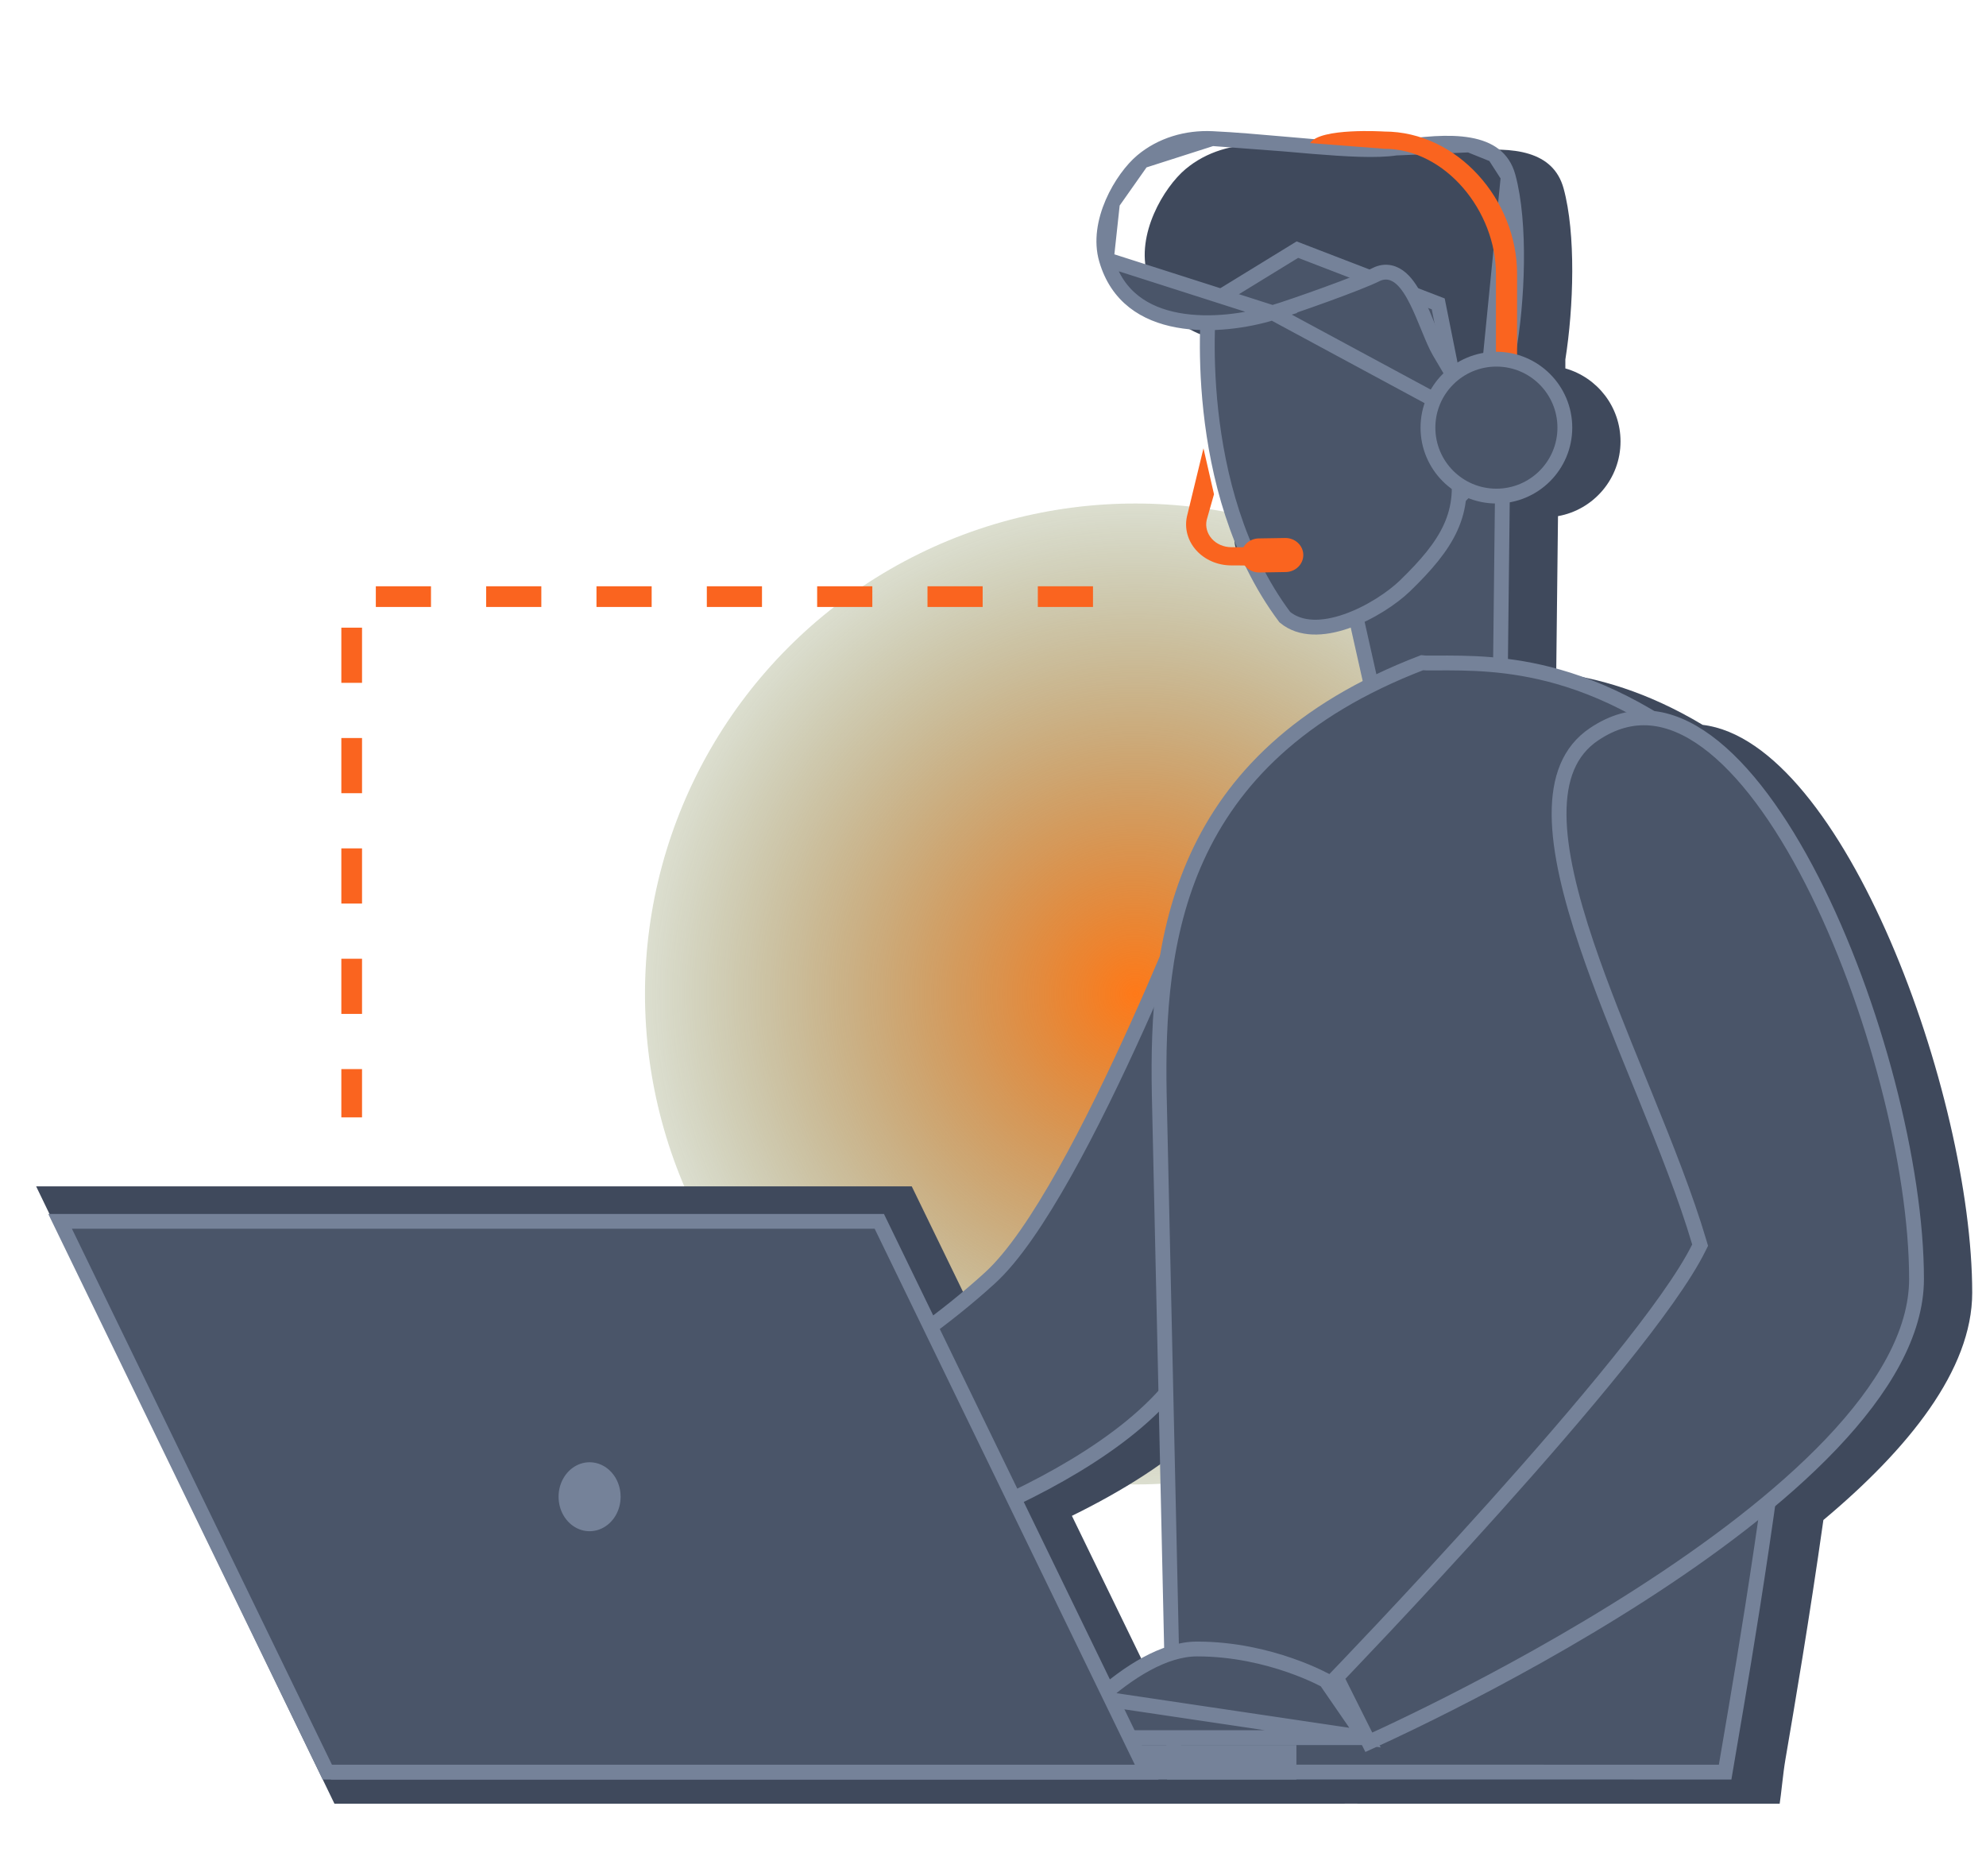
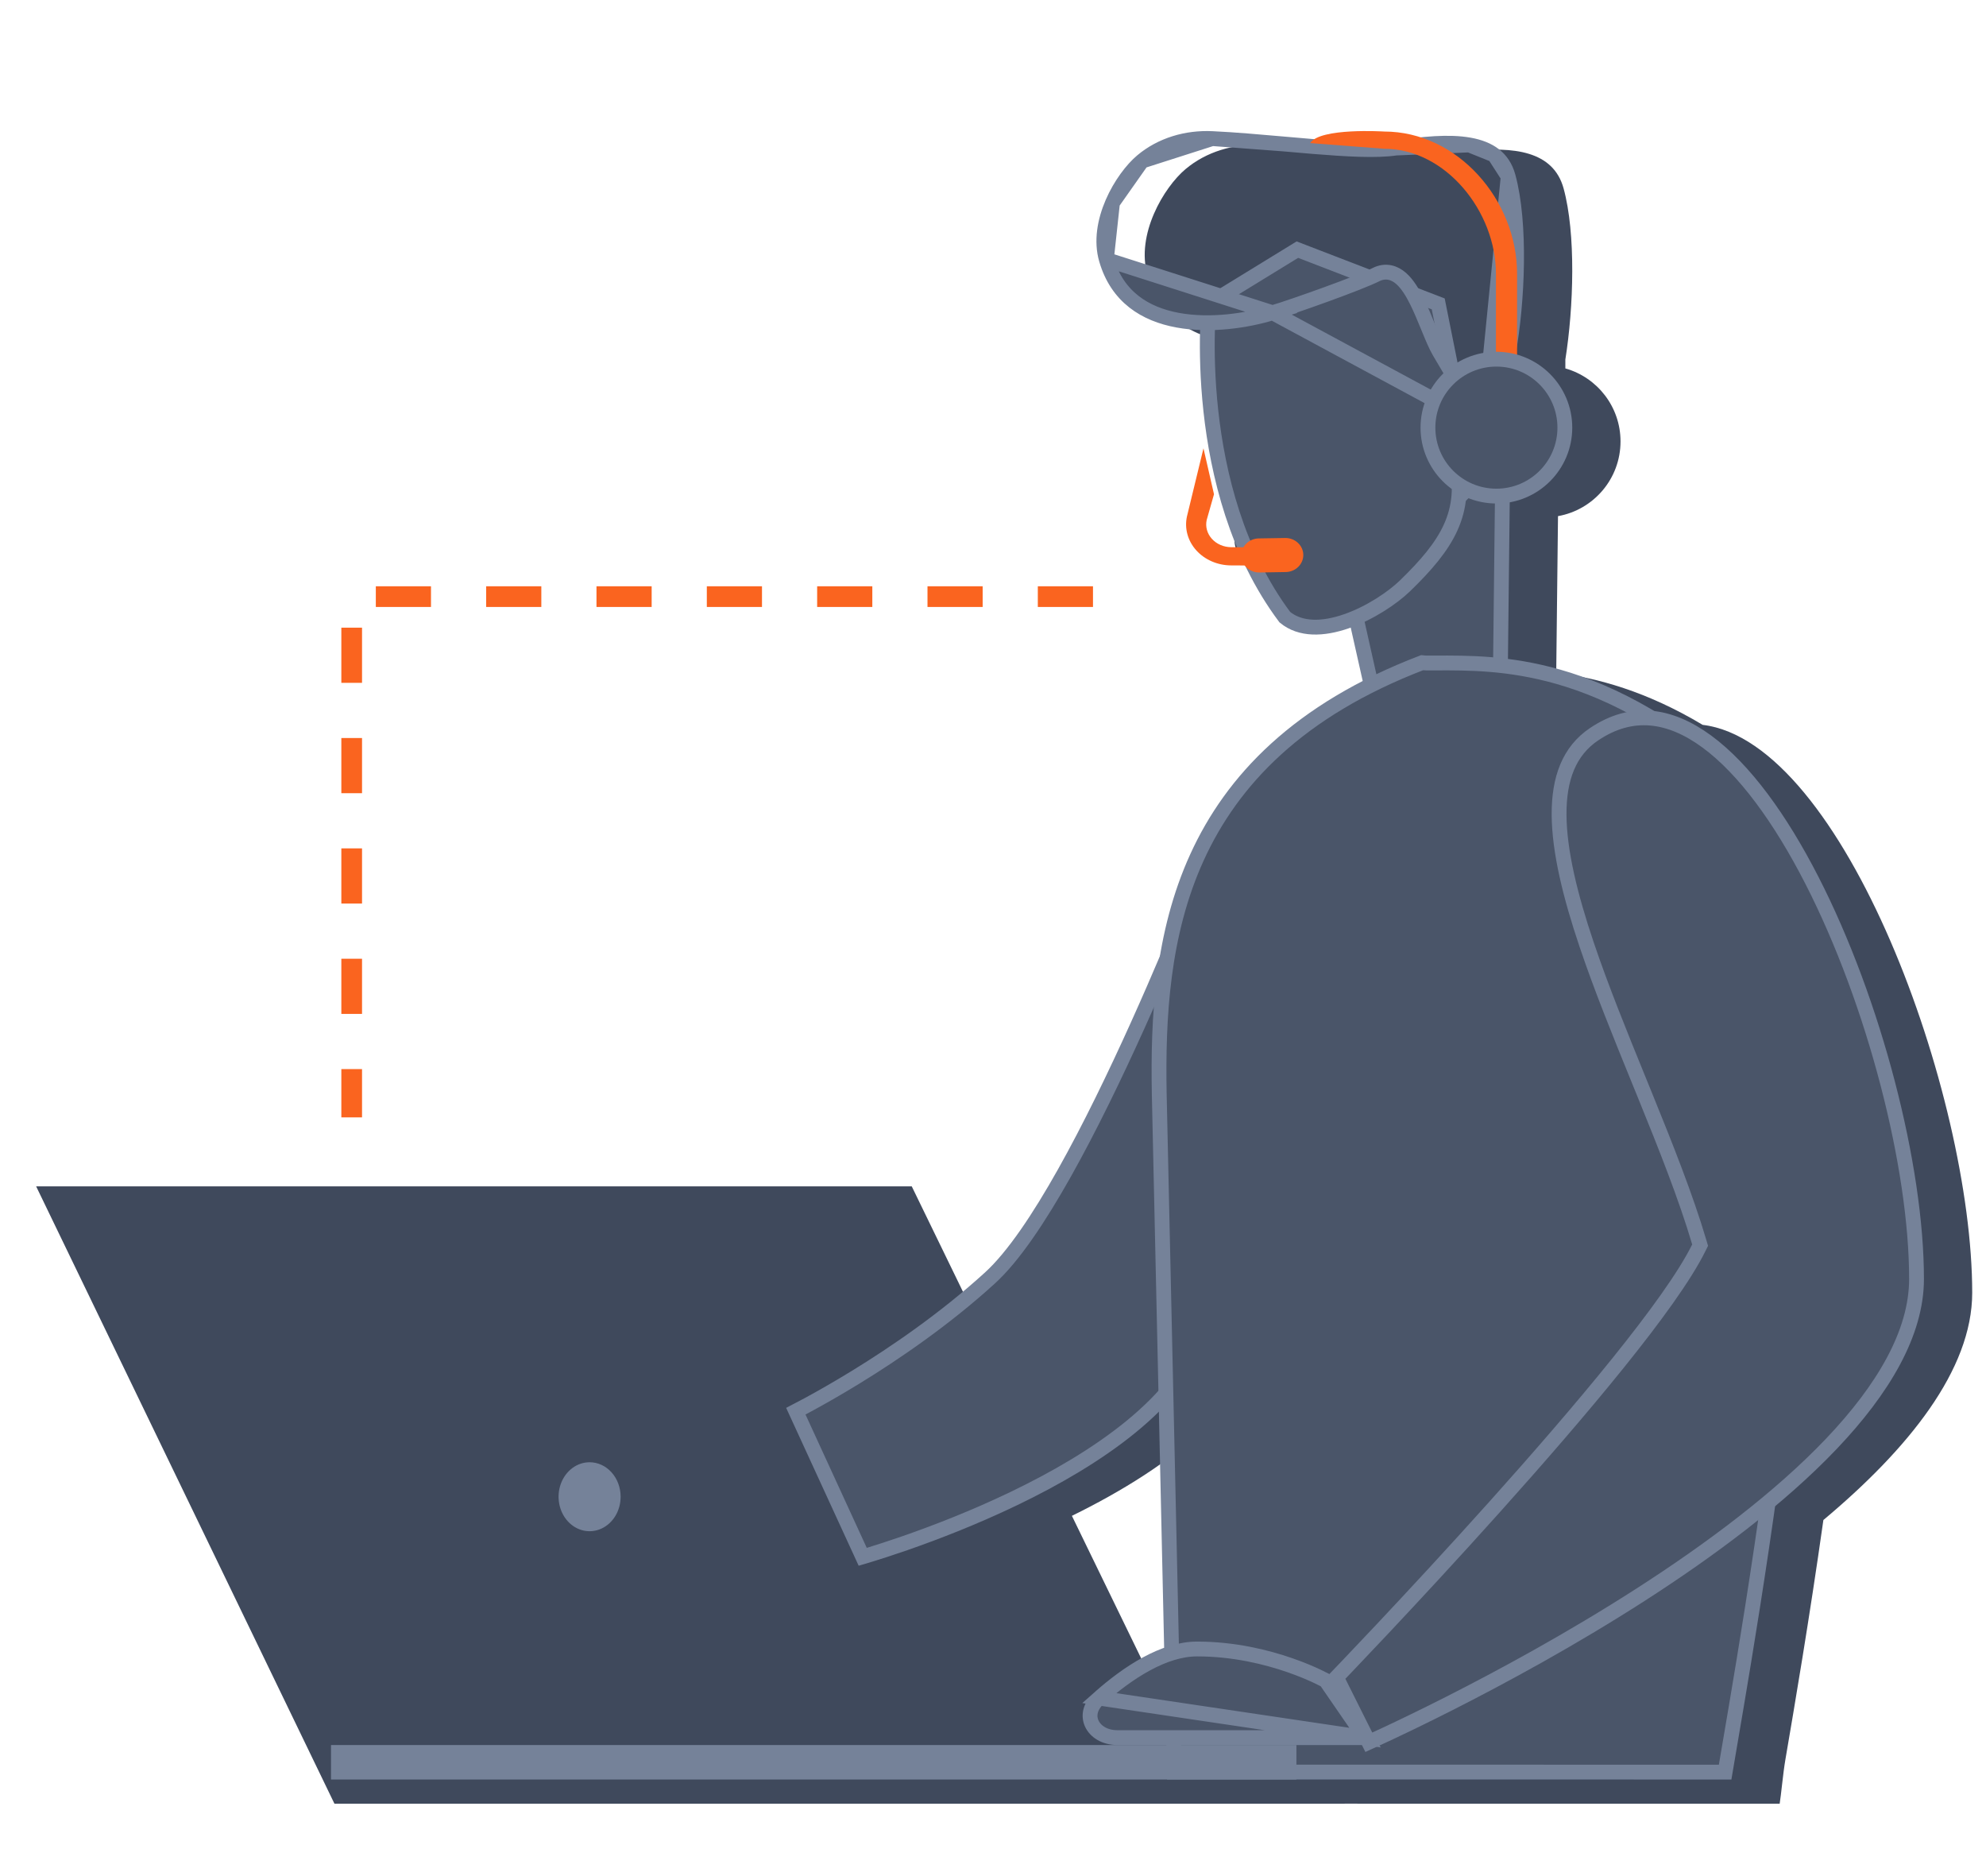
<svg xmlns="http://www.w3.org/2000/svg" width="288" height="272" viewBox="0 0 288 272" fill="none">
  <g clip-path="url(#clip0_12688_79442)">
    <g style="mix-blend-mode:lighten" filter="url(#filter0_f_12688_79442)">
-       <circle cx="164.641" cy="144.109" r="71.109" fill="url(#paint0_radial_12688_79442)" />
-     </g>
-     <path fill-rule="evenodd" clip-rule="evenodd" d="M227 52.128V53.414C231.617 54.72 235 58.965 235 64C235 69.415 231.087 73.917 225.934 74.831L225.677 97.533C231.668 98.297 238.792 100.233 246.914 105.092C267.385 107.554 286 158.73 286 187.428C286 198.616 276.708 210.092 264.418 220.377C262.368 234.864 260.229 247.382 258.912 255.087L258.91 255.1L258.909 255.105L258.899 255.164C258.568 257.097 258.29 260.231 258.079 261.507L195 261.5V261.507H48.5L5.241 172H132.217L142.298 192.737C144.833 190.812 147.392 188.716 149.849 186.475C157.865 179.163 168.347 156.741 175.207 140.619C177.703 125.755 184.952 110.85 204.614 100.733L203.5 86C199.838 87.328 197.274 89.868 194.5 87.5C192.571 84.937 188.995 86.944 187.646 84.16C187.594 84.103 187.545 84.044 187.498 83.984L185.525 83.974C184.56 83.97 183.608 83.772 182.738 83.396C181.867 83.02 181.098 82.475 180.487 81.799C179.875 81.123 179.436 80.334 179.199 79.486C178.963 78.639 178.936 77.755 179.121 76.897L181.522 67L183.048 73.656L181.984 77.404C181.882 77.88 181.897 78.371 182.028 78.841C182.159 79.311 182.404 79.75 182.743 80.125C183.083 80.5 183.51 80.803 183.993 81.012C184.477 81.22 185.005 81.33 185.541 81.333L186.376 81.337C181.317 69.212 180.856 56.395 181.029 49.846C174.767 49.615 168.526 47.212 166.409 39.929C164.681 33.989 168.797 27.147 171.903 24.533C174.951 21.971 178.904 20.834 182.839 21.02C186.12 21.174 189.749 21.494 193.296 21.807C194.753 21.936 196.196 22.063 197.596 22.177C200.087 20.584 207.731 21.07 207.731 21.07C209.562 21.07 211.335 21.364 213.015 21.906C219.459 21.243 225.24 21.843 226.745 27.317C228.542 33.897 228.209 44.52 227 52.128ZM175.818 240.901C173.069 241.886 170.377 243.582 167.945 245.489L155.442 219.771C162.497 216.307 169.742 211.915 175.057 206.673L175.818 240.901Z" fill="#3F495C" />
+       </g>
+     <path fill-rule="evenodd" clip-rule="evenodd" d="M227 52.128V53.414C231.617 54.72 235 58.965 235 64C235 69.415 231.087 73.917 225.934 74.831L225.677 97.533C231.668 98.297 238.792 100.233 246.914 105.092C267.385 107.554 286 158.73 286 187.428C286 198.616 276.708 210.092 264.418 220.377C262.368 234.864 260.229 247.382 258.912 255.087L258.91 255.1L258.909 255.105L258.899 255.164C258.568 257.097 258.29 260.231 258.079 261.507L195 261.5V261.507H48.5L5.241 172H132.217L142.298 192.737C144.833 190.812 147.392 188.716 149.849 186.475C157.865 179.163 168.347 156.741 175.207 140.619C177.703 125.755 184.952 110.85 204.614 100.733L203.5 86C199.838 87.328 197.274 89.868 194.5 87.5C192.571 84.937 188.995 86.944 187.646 84.16C187.594 84.103 187.545 84.044 187.498 83.984L185.525 83.974C184.56 83.97 183.608 83.772 182.738 83.396C181.867 83.02 181.098 82.475 180.487 81.799C179.875 81.123 179.436 80.334 179.199 79.486C178.963 78.639 178.936 77.755 179.121 76.897L181.522 67L183.048 73.656L181.984 77.404C181.882 77.88 181.897 78.371 182.028 78.841C183.083 80.5 183.51 80.803 183.993 81.012C184.477 81.22 185.005 81.33 185.541 81.333L186.376 81.337C181.317 69.212 180.856 56.395 181.029 49.846C174.767 49.615 168.526 47.212 166.409 39.929C164.681 33.989 168.797 27.147 171.903 24.533C174.951 21.971 178.904 20.834 182.839 21.02C186.12 21.174 189.749 21.494 193.296 21.807C194.753 21.936 196.196 22.063 197.596 22.177C200.087 20.584 207.731 21.07 207.731 21.07C209.562 21.07 211.335 21.364 213.015 21.906C219.459 21.243 225.24 21.843 226.745 27.317C228.542 33.897 228.209 44.52 227 52.128ZM175.818 240.901C173.069 241.886 170.377 243.582 167.945 245.489L155.442 219.771C162.497 216.307 169.742 211.915 175.057 206.673L175.818 240.901Z" fill="#3F495C" />
    <path d="M215.599 68.075H217.913L217.541 100.926H199.207L196.178 87.432L215.599 68.075Z" fill="#4A5569" stroke="#758299" stroke-width="2.149" />
    <path d="M175.254 44.731C175.273 44.465 175.291 44.241 175.307 44.062L188.139 36.193L208.565 44.06L212.755 64.972C212.554 65.013 212.326 65.061 212.142 65.112C212.043 65.139 211.89 65.185 211.746 65.255C211.682 65.287 211.536 65.362 211.398 65.503C211.258 65.646 210.983 66.018 211.105 66.535C212.014 70.509 211.653 73.622 210.379 76.446C209.085 79.313 206.816 81.96 203.751 84.931C201.936 86.683 198.682 88.881 195.256 90.071C191.836 91.259 188.585 91.338 186.323 89.481C179.35 80.162 176.589 68.728 175.588 59.543C175.087 54.944 175.03 50.934 175.098 48.077C175.132 46.649 175.197 45.51 175.254 44.731ZM212.948 65.931C212.946 65.923 212.944 65.914 212.942 65.905L212.946 65.921L212.948 65.931Z" fill="#4A5569" stroke="#758299" stroke-width="2.149" />
    <path d="M215.119 61.829C216.828 58.524 218.041 54.967 218.714 51.28C220.092 43.695 220.552 32.355 218.709 25.602L215.119 61.829ZM215.119 61.829L208.696 50.939C208.695 50.938 208.694 50.936 208.693 50.935C208.227 50.125 207.743 48.975 207.199 47.65C207.158 47.55 207.117 47.45 207.075 47.349C206.577 46.133 206.036 44.816 205.45 43.641C204.826 42.39 204.088 41.165 203.187 40.375C202.725 39.97 202.173 39.638 201.529 39.511C200.868 39.38 200.2 39.485 199.559 39.806L199.557 39.807C198.315 40.431 195.383 41.565 192.302 42.684C189.243 43.796 186.126 44.861 184.558 45.344L215.119 61.829ZM160.44 37.629L160.441 37.629C162.022 43.069 166.073 45.556 170.784 46.422C175.545 47.298 180.865 46.479 184.558 45.344L160.44 37.629ZM160.44 37.629C159.671 34.983 160.186 32.056 161.329 29.41M160.44 37.629L161.329 29.41M175.789 20.093L175.789 20.093C172.087 19.918 168.41 20.989 165.595 23.355L175.789 20.093ZM175.789 20.093C179.046 20.246 182.639 20.563 186.177 20.875M175.789 20.093L186.177 20.875M161.329 29.41C162.473 26.764 164.185 24.542 165.595 23.356L161.329 29.41ZM186.177 20.875C187.629 21.004 189.072 21.131 190.478 21.246M186.177 20.875L190.478 21.246M190.478 21.246C195.242 21.635 199.672 21.89 202.408 21.466M190.478 21.246L202.408 21.466M202.408 21.466C206.324 20.86 210.091 20.487 213.07 21.016M202.408 21.466L213.07 21.016M213.07 21.016C214.544 21.278 215.762 21.752 216.697 22.475M213.07 21.016L216.697 22.475M216.697 22.475C217.616 23.186 218.318 24.182 218.709 25.601L216.697 22.475Z" fill="#4A5569" stroke="#758299" stroke-width="2.149" />
    <path d="M126.123 225.405C125.726 225.527 125.386 225.629 125.107 225.711L115.408 204.6C115.858 204.368 116.46 204.051 117.191 203.655C118.894 202.733 121.298 201.381 124.11 199.656C129.73 196.21 137.004 191.261 143.573 185.269C146.963 182.177 150.689 176.592 154.348 170.079C158.026 163.534 161.695 155.939 164.95 148.732C168.207 141.522 171.055 134.686 173.089 129.653C173.637 128.296 174.126 127.071 174.548 126.004C174.62 127.338 174.702 128.906 174.789 130.661C175.078 136.496 175.426 144.401 175.66 152.682C175.894 160.966 176.014 169.615 175.849 176.942C175.683 184.324 175.228 190.21 174.368 193.074C172.842 198.13 169.036 202.738 164.043 206.827C159.061 210.907 152.985 214.398 147.07 217.243C141.161 220.086 135.447 222.268 131.207 223.74C129.088 224.475 127.34 225.033 126.123 225.405Z" fill="#4A5569" stroke="#758299" stroke-width="2.149" />
    <path d="M183.984 82L184 79.359L178.541 79.333C178.005 79.33 177.477 79.22 176.993 79.012C176.51 78.803 176.083 78.5 175.743 78.125C175.404 77.75 175.16 77.311 175.028 76.841C174.897 76.371 174.882 75.88 174.984 75.404L176.048 71.656L174.522 65L172.121 74.897C171.936 75.755 171.963 76.639 172.2 77.486C172.436 78.334 172.875 79.123 173.487 79.799C174.098 80.475 174.867 81.02 175.738 81.396C176.609 81.772 177.56 81.97 178.525 81.974L183.984 82Z" fill="#FA641F" />
    <path d="M182.622 83L186.463 82.937C187.147 82.923 187.797 82.652 188.272 82.181C188.747 81.711 189.009 81.079 189 80.425C188.985 79.771 188.701 79.15 188.209 78.695C187.718 78.241 187.058 77.991 186.375 78L182.534 78.06C181.851 78.074 181.2 78.345 180.726 78.816C180.251 79.287 179.99 79.918 180 80.572C180.014 81.226 180.298 81.848 180.789 82.302C181.28 82.757 181.939 83.008 182.622 83Z" fill="#FA641F" />
    <path d="M173.591 124.275C178.657 113.17 188.233 102.967 206.231 96.075C206.242 96.076 206.257 96.077 206.275 96.078C206.316 96.082 206.346 96.085 206.388 96.09C206.417 96.094 206.451 96.098 206.498 96.103C206.59 96.113 206.718 96.125 206.858 96.125C207.283 96.125 207.72 96.124 208.168 96.122C212.867 96.102 218.814 96.077 225.975 98.12C233.805 100.354 243.14 105.084 253.772 115.126L254.51 114.345L253.772 115.126C255.998 117.229 257.749 120.668 259.046 125.267C260.337 129.847 261.147 135.467 261.567 141.814C262.409 154.506 261.686 169.959 260.25 185.504C257.751 212.543 253.105 239.727 250.854 252.901C250.59 254.442 250.36 255.791 250.169 256.925L170.293 256.917L168.107 158.561C168.107 158.56 168.107 158.559 168.107 158.559C167.908 147.625 168.497 135.439 173.591 124.275Z" fill="#4A5569" stroke="#758299" stroke-width="2.149" />
    <path d="M197.956 251.926H162.074C160.112 251.926 158.824 250.974 158.325 249.887C157.843 248.836 157.989 247.432 159.385 246.193L197.956 251.926ZM197.956 251.926L192.258 243.65C192.217 243.628 192.17 243.603 192.116 243.575C191.877 243.45 191.519 243.268 191.054 243.048C190.122 242.609 188.762 242.02 187.064 241.431C183.664 240.25 178.934 239.074 173.593 239.074C168.8 239.074 163.629 242.427 159.385 246.193L197.956 251.926Z" fill="#4A5569" stroke="#758299" stroke-width="2.149" />
    <path d="M231.166 106.449L231.166 106.449C233.955 104.574 236.699 103.887 239.381 104.117C242.08 104.349 244.809 105.519 247.526 107.517C252.982 111.529 258.201 118.741 262.741 127.604C271.813 145.313 277.926 169.108 277.926 185.428C277.926 193.263 273.104 201.419 265.566 209.338C258.056 217.226 248.012 224.712 237.919 231.198C227.835 237.679 217.744 243.135 210.171 246.973C206.385 248.891 203.231 250.403 201.025 251.435C199.943 251.942 199.089 252.332 198.501 252.599L193.8 243.198C194.132 242.853 194.614 242.351 195.226 241.71C196.473 240.404 198.263 238.521 200.436 236.211C204.781 231.591 210.657 225.264 216.782 218.435C222.906 211.607 229.284 204.269 234.63 197.631C239.956 191.018 244.321 185.021 246.356 180.898L246.542 180.521L246.423 180.118C244.478 173.54 241.563 166.228 238.558 158.838C238.271 158.133 237.983 157.427 237.696 156.721C234.96 150.005 232.215 143.266 230.077 136.92C227.709 129.893 226.123 123.45 226.09 118.14C226.058 112.854 227.556 108.875 231.166 106.449Z" fill="#4A5569" stroke="#758299" stroke-width="2.149" />
    <path d="M190 20.744C191.416 18.478 200.731 19.07 200.731 19.07C211.357 19.07 220 28.979 220 39.702V58H216.936V39.702C216.936 30.683 209.665 21.57 200.731 21.57L190 20.744Z" fill="#FA641F" />
    <path d="M226.926 62C226.926 67.482 222.482 71.925 217 71.925C211.518 71.925 207.074 67.482 207.074 62C207.074 56.518 211.518 52.075 217 52.075C222.482 52.075 226.926 56.518 226.926 62Z" fill="#4A5569" stroke="#758299" stroke-width="2.149" />
    <path d="M188 253H48V258H188V253Z" fill="#758299" />
-     <path d="M47.466 256.926L8.716 177.074H127.512L166.284 256.926H47.466Z" fill="#4A5569" stroke="#758299" stroke-width="2.149" />
    <path d="M90 217C90 217.989 89.736 218.956 89.242 219.778C88.747 220.6 88.044 221.241 87.222 221.619C86.4 221.998 85.495 222.097 84.622 221.904C83.749 221.711 82.947 221.235 82.318 220.536C81.689 219.836 81.26 218.945 81.087 217.975C80.913 217.006 81.002 216 81.343 215.087C81.683 214.173 82.26 213.392 83 212.843C83.74 212.293 84.61 212 85.5 212C86.694 212 87.838 212.527 88.682 213.464C89.526 214.402 90 215.674 90 217Z" fill="#758299" />
    <path d="M158.5 86.5H51V162" stroke="#FA641F" stroke-width="3" stroke-dasharray="8 8" />
  </g>
  <defs>
    <filter id="filter0_f_12688_79442" x="18.5" y="-2.032" width="292.282" height="292.282" filterUnits="userSpaceOnUse" color-interpolation-filters="sRGB">
      <feFlood flood-opacity="0" result="BackgroundImageFix" />
      <feBlend mode="normal" in="SourceGraphic" in2="BackgroundImageFix" result="shape" />
      <feGaussianBlur stdDeviation="37.516" result="effect1_foregroundBlur_12688_79442" />
    </filter>
    <radialGradient id="paint0_radial_12688_79442" cx="0" cy="0" r="1" gradientUnits="userSpaceOnUse" gradientTransform="translate(164.641 144.109) rotate(87.738) scale(98.977)">
      <stop stop-color="#FF7918" />
      <stop offset="0.911" stop-color="#2C6023" stop-opacity="0" />
    </radialGradient>
    <clipPath id="clip0_12688_79442">
      <rect width="288" height="272" fill="white" />
    </clipPath>
  </defs>
</svg>